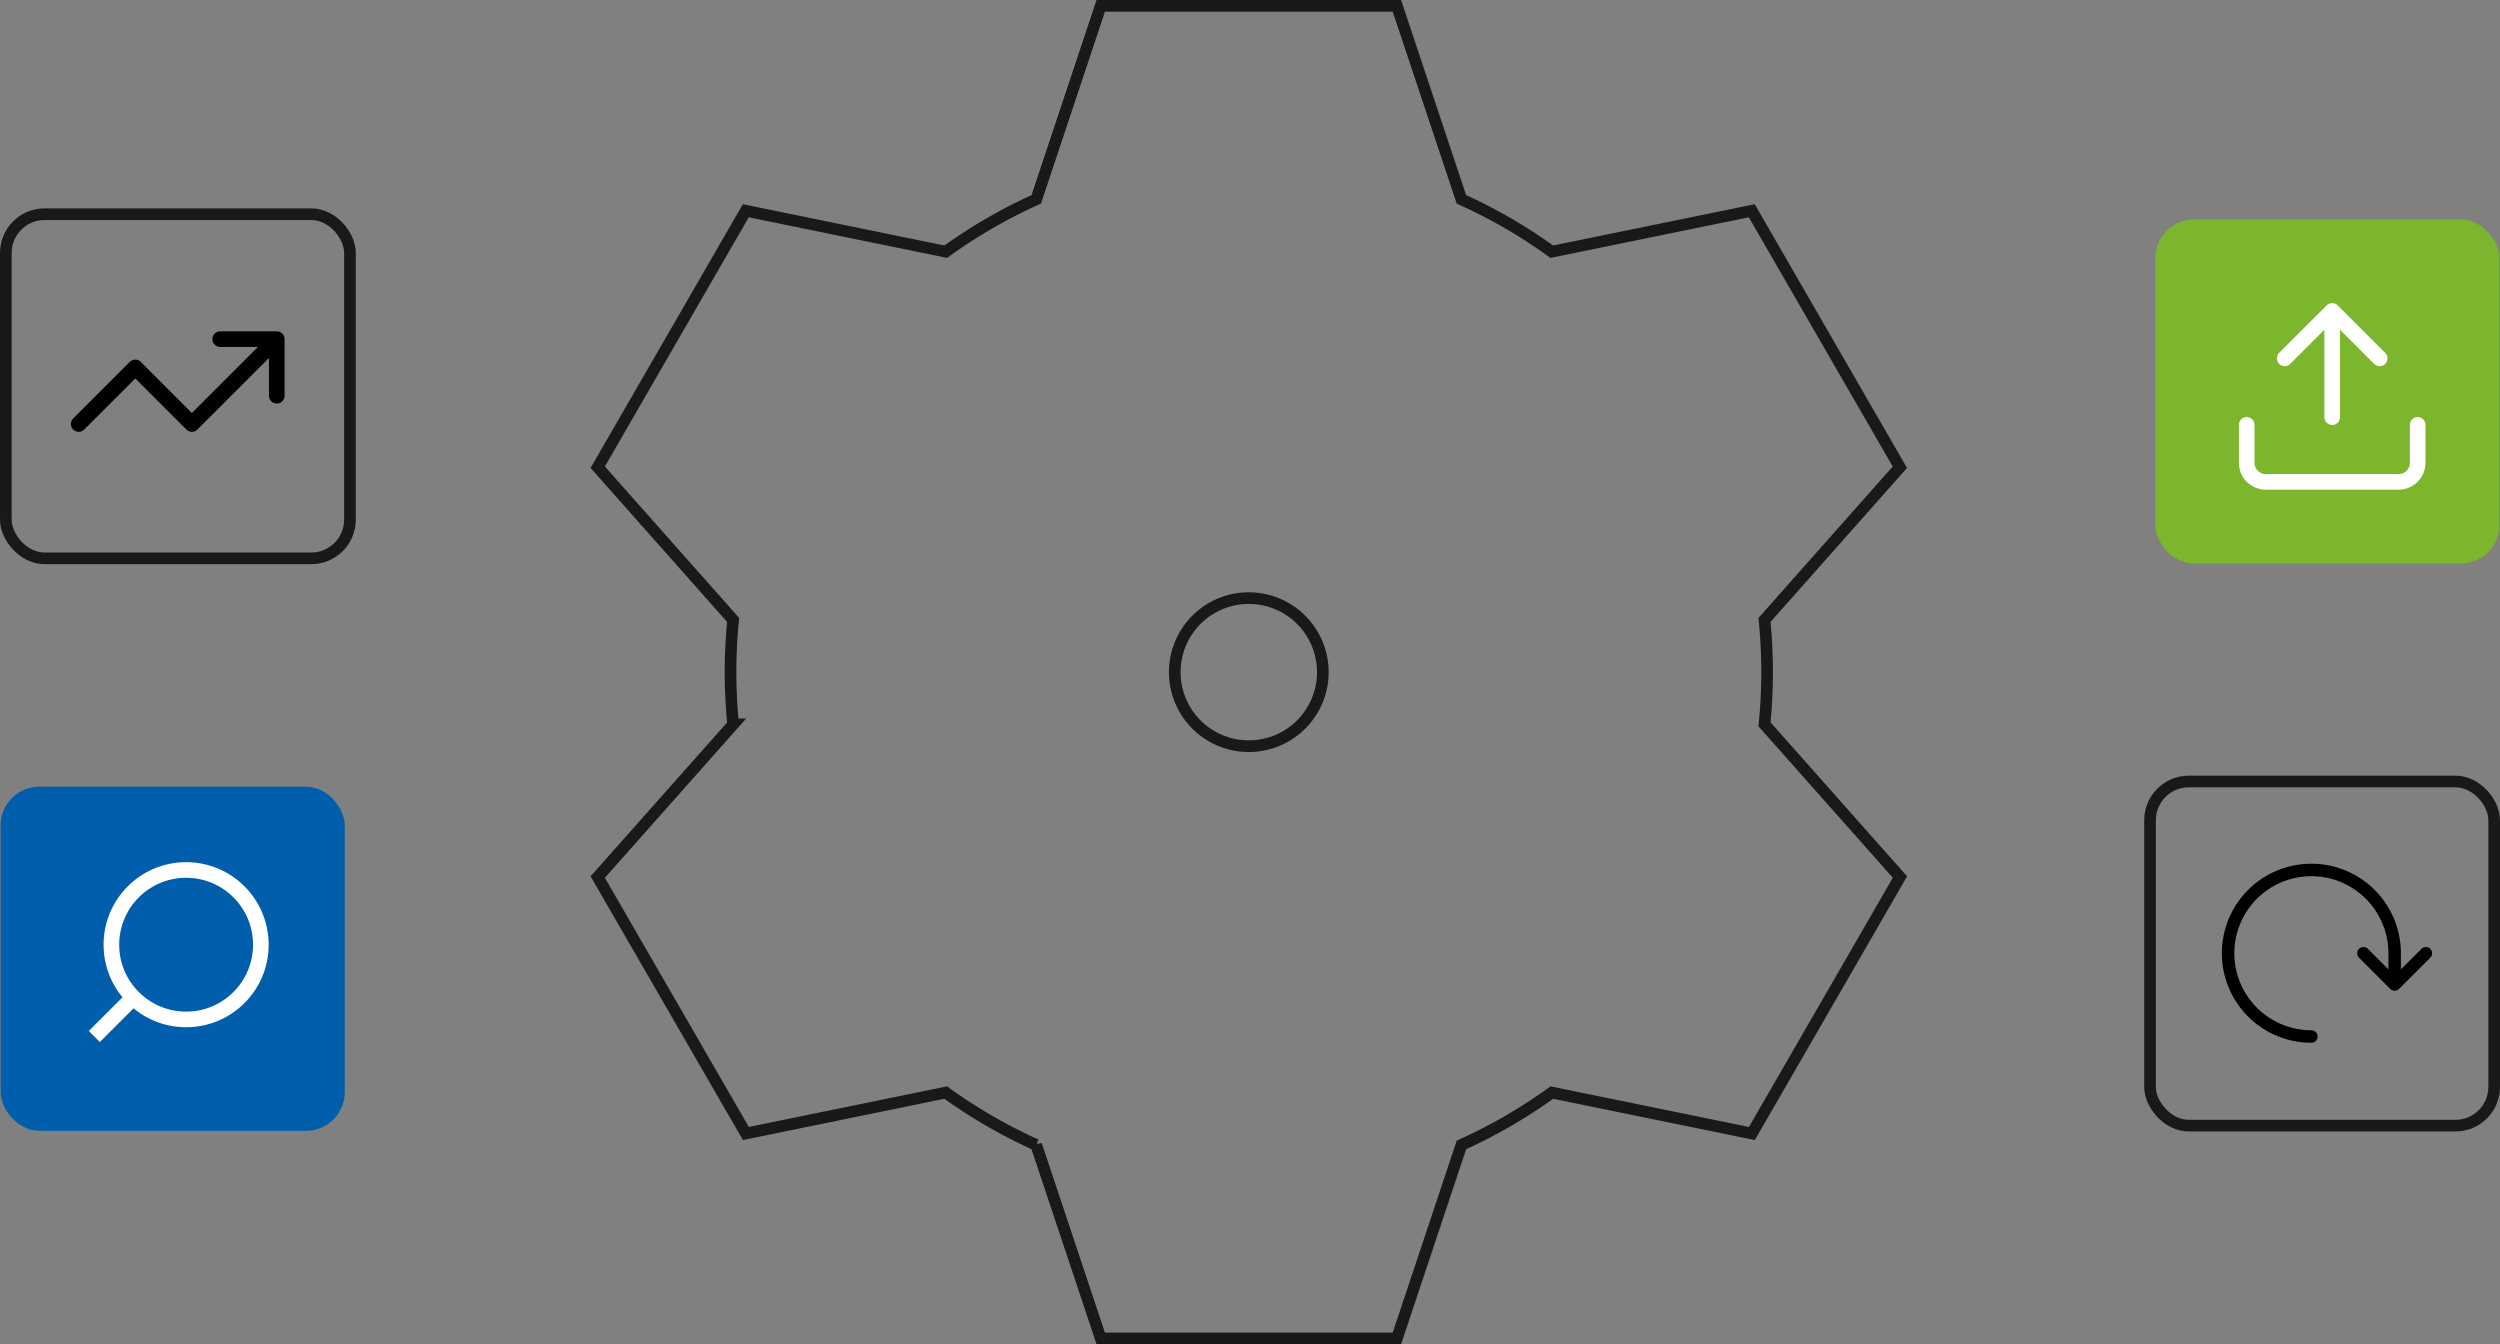
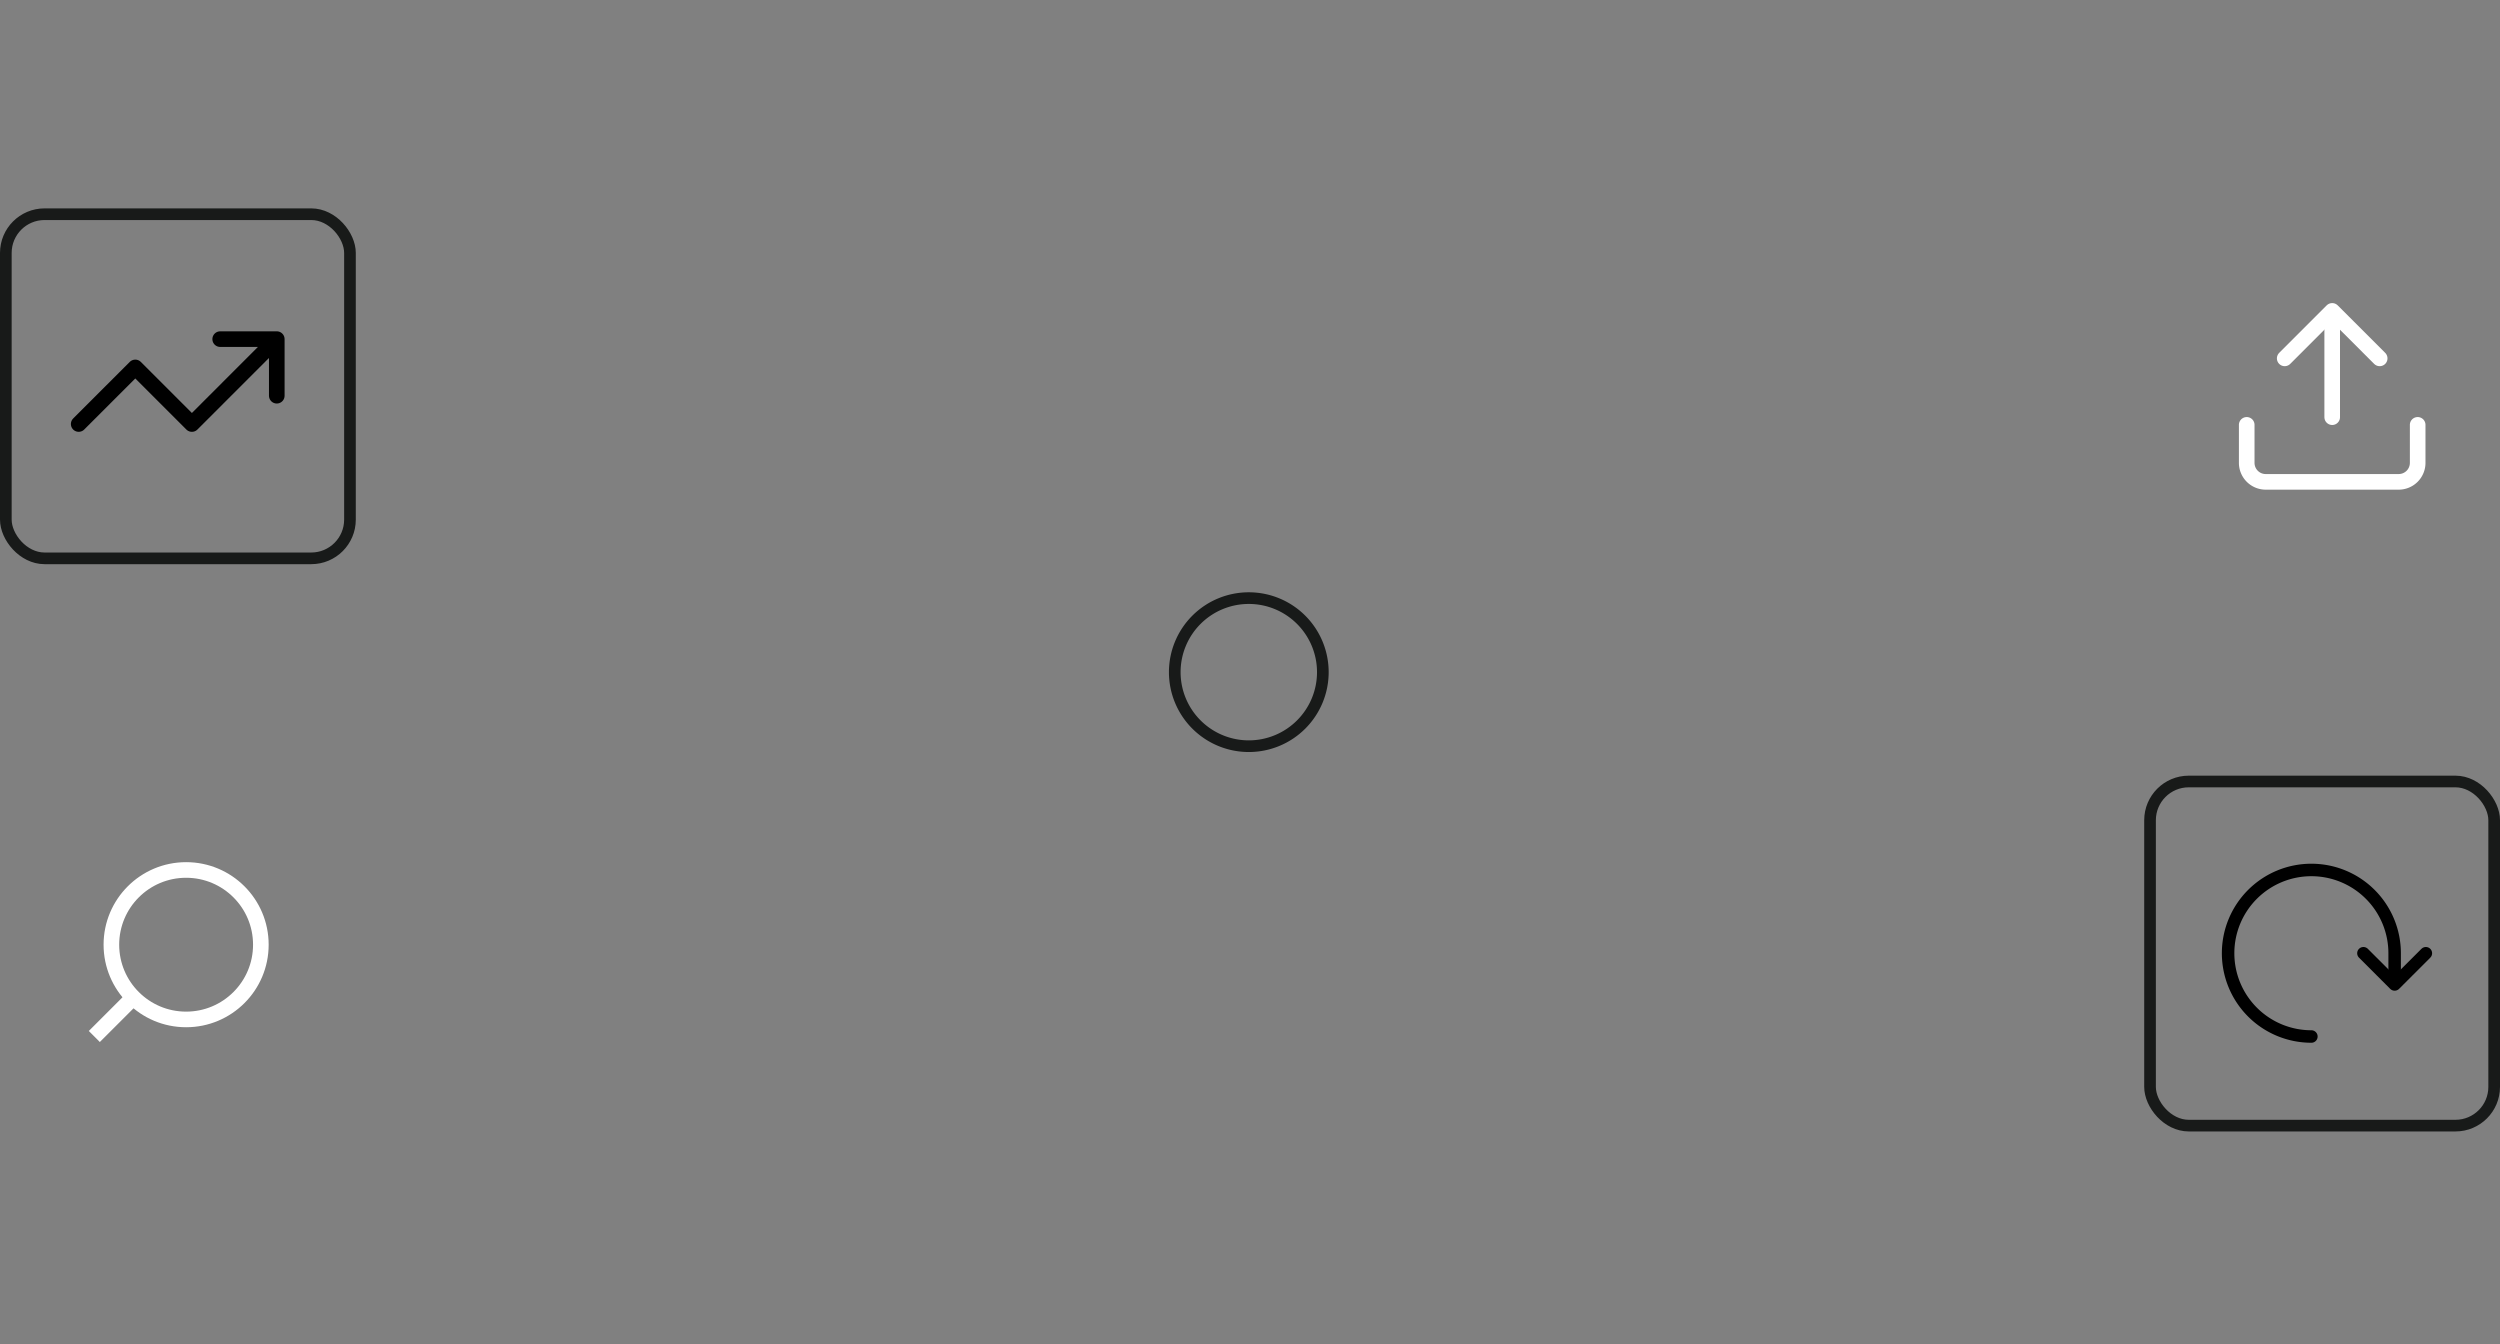
<svg xmlns="http://www.w3.org/2000/svg" width="240.182" height="129.151" viewBox="0 0 240.182 129.151">
  <rect x="0" y="0" width="240.182" height="129.151" fill="#808080" stroke="none" />
  <g id="managed-cloud-environments" transform="translate(-566.94 -1643.42)">
    <g id="settings" transform="translate(621.16 1640.98)">
-       <path id="Path_12548" data-name="Path 12548" d="M16.215,72.03a50.359,50.359,0,0,1,0-10.029L3.206,47.327,17.432,22.688l19.212,3.933a49.718,49.718,0,0,1,8.692-5.029L51.531,3H79.982l6.2,18.593a49.659,49.659,0,0,1,8.685,5.029l19.212-3.933,14.226,24.639L115.3,62a50.344,50.344,0,0,1,0,10.029L128.314,86.7l-14.226,24.639-19.219-3.933a49.659,49.659,0,0,1-8.685,5.029l-6.2,18.593H51.531l-6.2-18.593a49.726,49.726,0,0,1-8.692-5.029l-19.2,3.933L3.206,86.7,16.222,72.03Z" transform="translate(0 0)" fill="none" stroke="#181a19" stroke-width="1.12" />
-       <path id="Path_12549" data-name="Path 12549" d="M18.113,25.226A7.113,7.113,0,1,0,11,18.113,7.113,7.113,0,0,0,18.113,25.226Z" transform="translate(47.643 48.903)" fill="none" stroke="#181a19" stroke-width="1.12" />
+       <path id="Path_12549" data-name="Path 12549" d="M18.113,25.226A7.113,7.113,0,1,0,11,18.113,7.113,7.113,0,0,0,18.113,25.226" transform="translate(47.643 48.903)" fill="none" stroke="#181a19" stroke-width="1.12" />
    </g>
    <g id="Group_2342" data-name="Group 2342" transform="translate(10 5)">
      <rect id="Rectangle_15012" data-name="Rectangle 15012" width="33.062" height="33.062" rx="3.72" transform="translate(763.5 1713.5)" fill="none" stroke="#181a19" stroke-width="1.12" />
      <g id="refresh_1_" data-name="refresh (1)" transform="translate(768 1718)">
        <path id="Path_12555" data-name="Path 12555" d="M22,12l-3,3-3-3" fill="none" stroke="#000" stroke-linecap="round" stroke-linejoin="round" stroke-width="1.2" />
        <path id="Path_12556" data-name="Path 12556" d="M11,20a8,8,0,1,1,8-8v2" fill="none" stroke="#000" stroke-linecap="round" stroke-linejoin="round" stroke-width="1.2" />
      </g>
    </g>
    <g id="Group_2343" data-name="Group 2343" transform="translate(10 -3.5)">
-       <rect id="Rectangle_15013" data-name="Rectangle 15013" width="33.062" height="33.062" rx="3.72" transform="translate(764 1668)" fill="#7bb62d" />
      <g id="upload" transform="translate(769.788 1673.788)">
        <path id="Path_12550" data-name="Path 12550" d="M19.425,15v3.65A1.825,1.825,0,0,1,17.6,20.475H4.825A1.825,1.825,0,0,1,3,18.65V15" transform="translate(0 -1.05)" fill="none" stroke="#fff" stroke-linecap="round" stroke-linejoin="round" stroke-width="1.5" />
        <path id="Path_12551" data-name="Path 12551" d="M16.125,7.562,11.562,3,7,7.562" transform="translate(-0.35 0)" fill="none" stroke="#fff" stroke-linecap="round" stroke-linejoin="round" stroke-width="1.5" />
        <line id="Line_24" data-name="Line 24" y2="10" transform="translate(11.213 3.212)" fill="none" stroke="#fff" stroke-linecap="round" stroke-linejoin="round" stroke-width="1.5" />
      </g>
    </g>
    <g id="Group_2344" data-name="Group 2344" transform="translate(-10 -3.5)">
      <rect id="Rectangle_15014" data-name="Rectangle 15014" width="33.062" height="33.062" rx="3.72" transform="translate(577.5 1667.5)" fill="none" stroke="#181a19" stroke-width="1.12" />
      <path id="chart-line-up-svgrepo-com" d="M6,17.156l5.438-5.437,5.438,5.438L25.031,9m0,0v5.438m0-5.437H19.594" transform="translate(578.5 1670.5)" fill="none" stroke="#000" stroke-linecap="round" stroke-linejoin="round" stroke-width="1.5" />
    </g>
    <g id="Group_2341" data-name="Group 2341" transform="translate(-10 5)">
-       <rect id="Rectangle_15015" data-name="Rectangle 15015" width="33.062" height="33.062" rx="3.72" transform="translate(577 1714)" fill="#005eac" />
      <g id="search_1_" data-name="search (1)" transform="translate(586 1722)">
        <circle id="Ellipse_281" data-name="Ellipse 281" cx="7.18" cy="7.18" r="7.18" transform="translate(1.641)" fill="none" stroke="#fff" stroke-width="1.5" />
        <line id="Line_20" data-name="Line 20" y1="3.847" x2="3.847" transform="translate(0 12.153)" fill="none" stroke="#fff" stroke-width="1.5" />
      </g>
    </g>
  </g>
</svg>